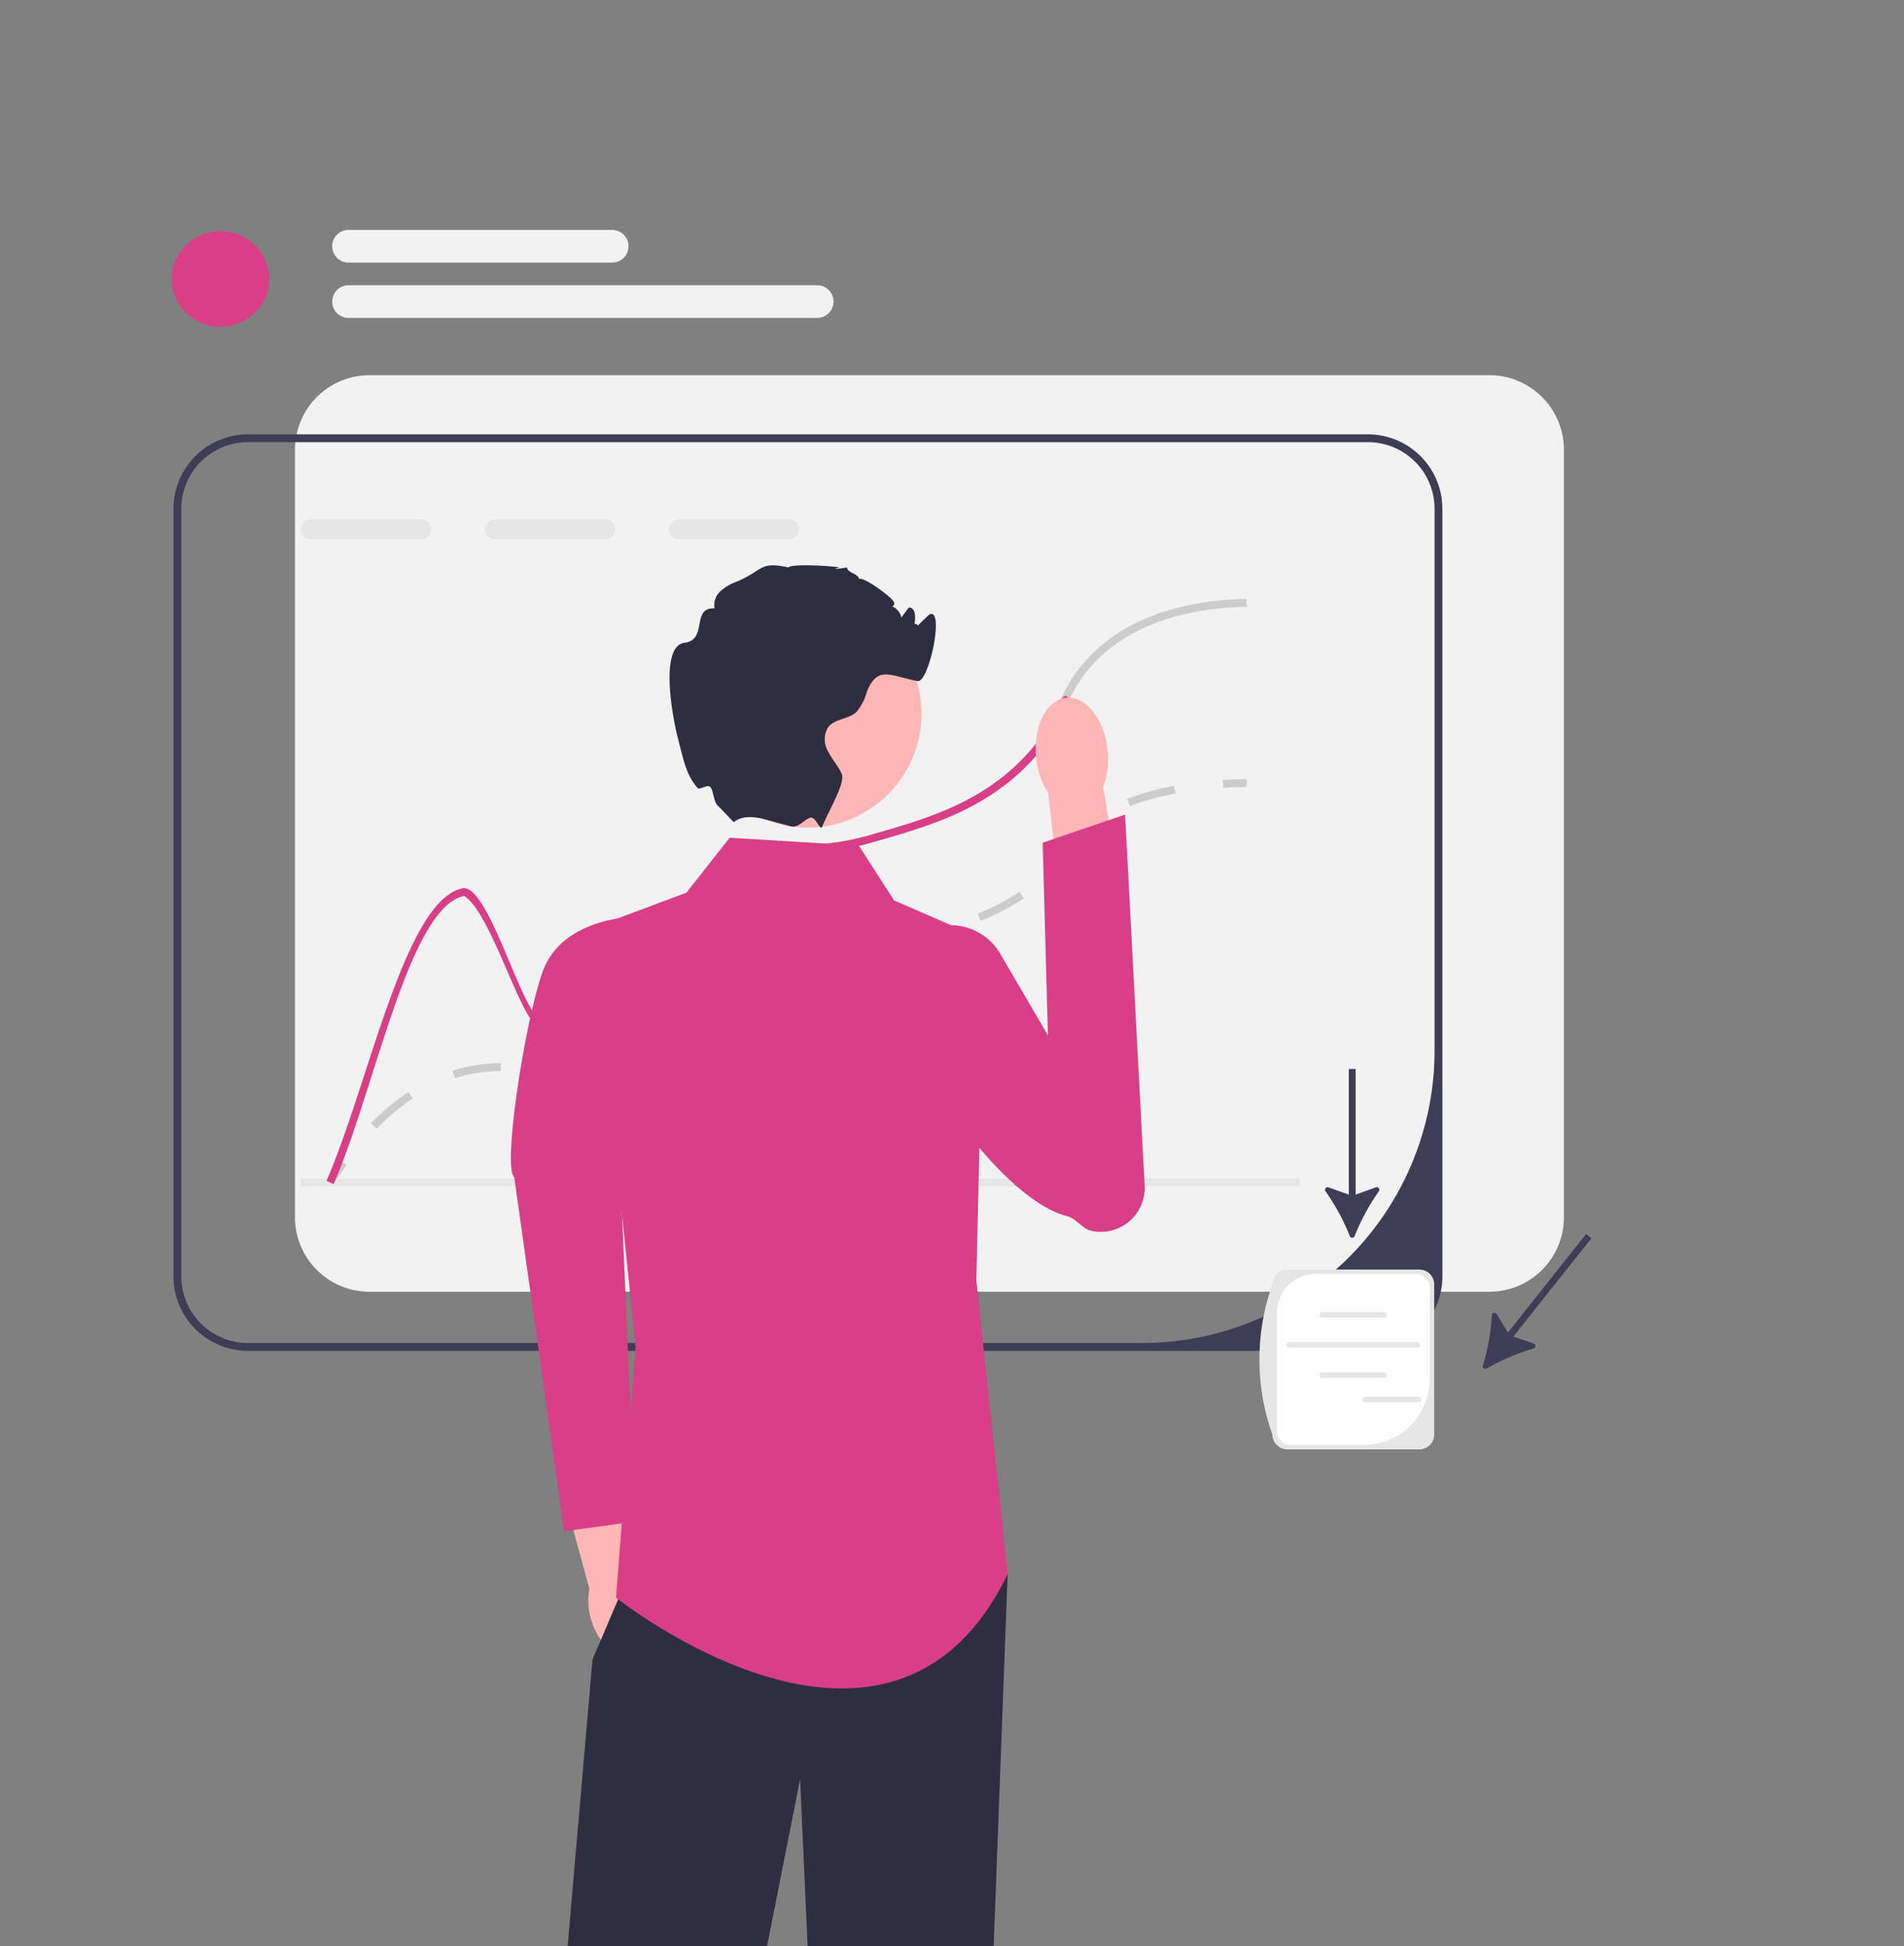
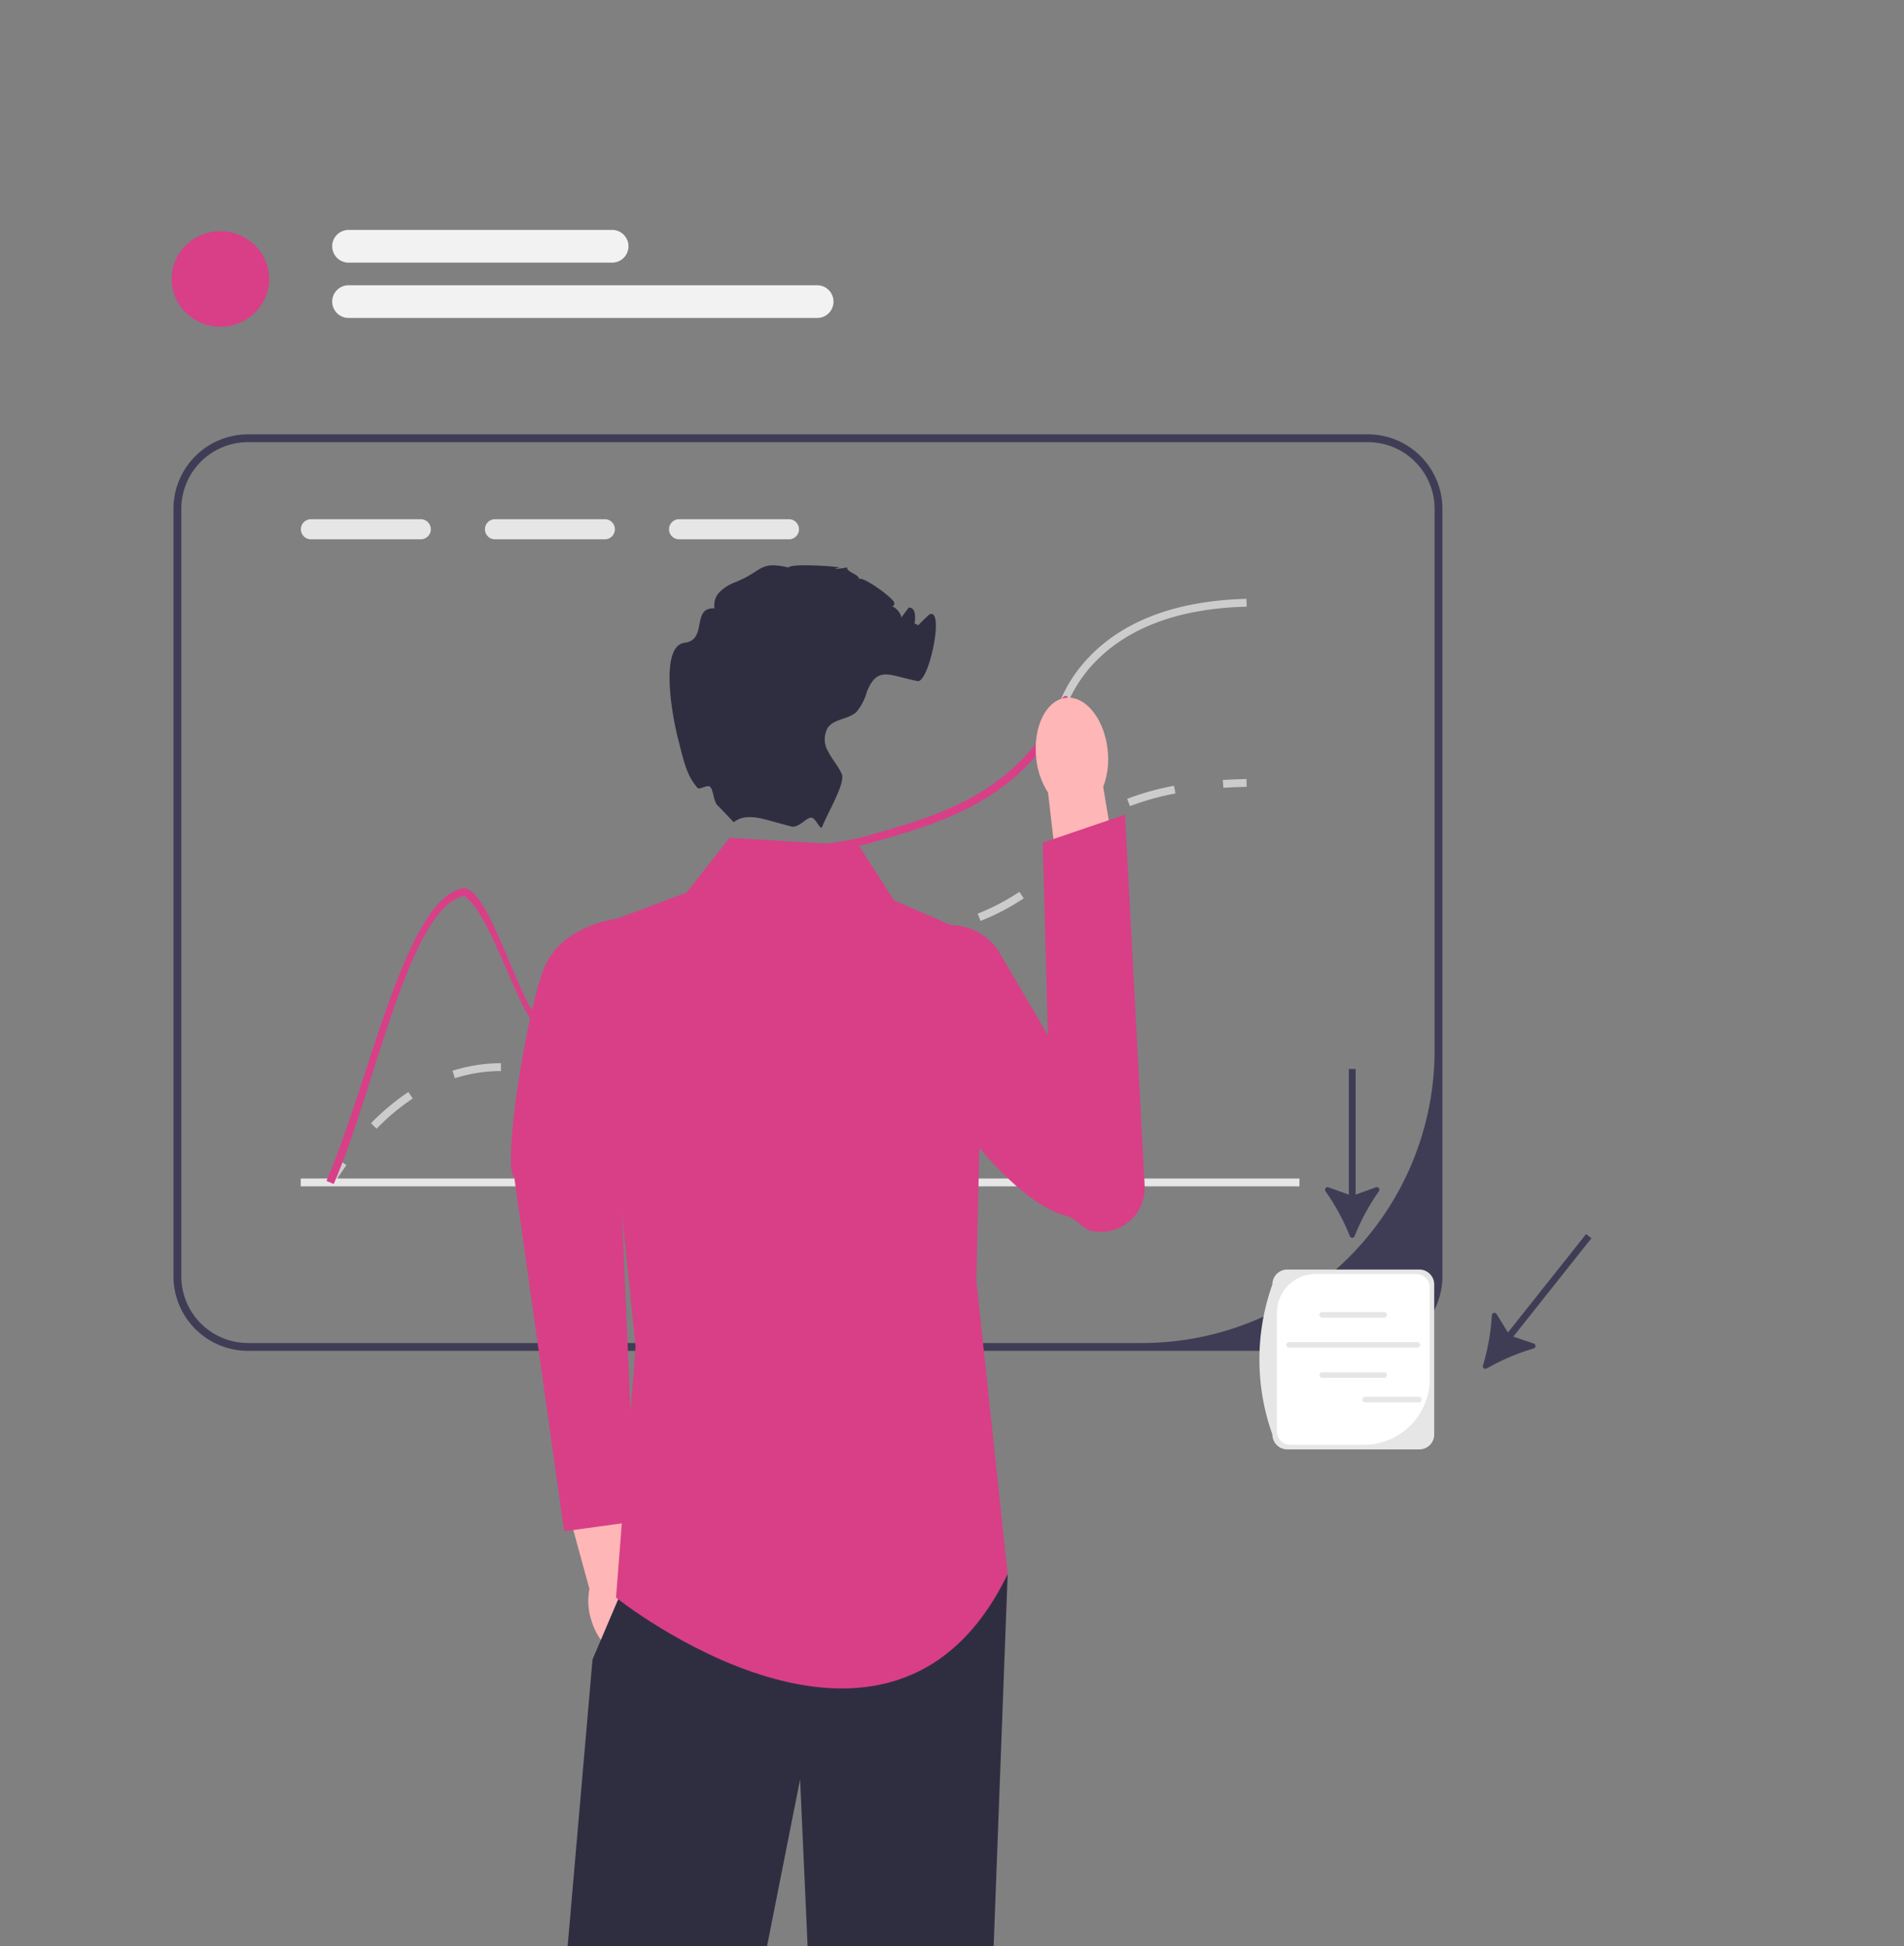
<svg xmlns="http://www.w3.org/2000/svg" width="182" height="186.022" viewBox="0 0 182 186.022">
  <rect x="0" y="0" width="182" height="186.022" fill="#808080" stroke="none" />
  <g id="Group_58" data-name="Group 58" transform="translate(-486 -6252)">
    <g id="Group_16" data-name="Group 16" transform="translate(502.402 6273.977)">
      <g id="Group_7" data-name="Group 7" transform="translate(0.178 13.887)">
-         <path id="Path_97" data-name="Path 97" d="M145.676,37.094H38.62A7.128,7.128,0,0,0,31.5,44.215v73.362A7.128,7.128,0,0,0,38.62,124.7H145.676a7.128,7.128,0,0,0,7.121-7.121V44.214a7.128,7.128,0,0,0-7.121-7.121Z" transform="translate(-19.885 -37.094)" fill="#f2f2f2" />
        <path id="Path_98" data-name="Path 98" d="M114.651,52.188H7.6A7.128,7.128,0,0,0,.475,59.308v73.362A7.128,7.128,0,0,0,7.6,139.791H114.651a7.128,7.128,0,0,0,7.121-7.121V59.308a7.128,7.128,0,0,0-7.121-7.121Zm6.372,58.89a27.964,27.964,0,0,1-27.964,27.964H7.6a6.372,6.372,0,0,1-6.372-6.372V59.308A6.372,6.372,0,0,1,7.6,52.937H114.651a6.372,6.372,0,0,1,6.372,6.372Z" transform="translate(-0.475 -46.537)" fill="#3f3d56" />
      </g>
      <g id="Group_8" data-name="Group 8" transform="translate(14.836 52.483)">
        <path id="Path_99" data-name="Path 99" d="M40.263,239.9l-.634-.4c.412-.655.837-1.289,1.263-1.886l.609.435C41.084,238.638,40.667,239.26,40.263,239.9Z" transform="translate(-39.629 -201.143)" fill="#ccc" />
        <path id="Path_100" data-name="Path 100" d="M51.454,174.7l-.536-.523a21.892,21.892,0,0,1,3.574-2.987l.413.625A21.137,21.137,0,0,0,51.454,174.7Zm18.68-4.726a14.306,14.306,0,0,1-2.318-.214l.121-.739a13.4,13.4,0,0,0,2.2.2,10.139,10.139,0,0,0,2.217-.248l.162.731A10.888,10.888,0,0,1,70.133,169.973Zm-11.2-.1-.225-.714a15.778,15.778,0,0,1,2.476-.565,14.561,14.561,0,0,1,2.105-.155h.046v.749h-.046a13.812,13.812,0,0,0-2,.147,15.03,15.03,0,0,0-2.358.538Zm17.847-2.164-.479-.576a15.028,15.028,0,0,0,2.558-2.995l.313-.437.608.438-.311.434A15.593,15.593,0,0,1,76.776,167.71Zm6-6.865-.461-.59a13.747,13.747,0,0,1,3.486-1.951q.341-.134.654-.241l.242.709c-.2.068-.405.144-.622.229A13.005,13.005,0,0,0,82.781,160.845Zm9.039-2.6c-.252,0-.491,0-.72,0l.009-.749c.235,0,.48,0,.739,0a31.661,31.661,0,0,0,3.791-.22l.086.744a32.859,32.859,0,0,1-3.9.225Zm8.46-.981-.148-.734c1.345-.272,2.909-.6,4.458-1l.187.725c-1.566.4-3.142.73-4.5,1Zm8.907-2.424-.28-.694a21.078,21.078,0,0,0,3.985-2.087l.42.62a21.812,21.812,0,0,1-4.125,2.161Zm7.565-5.35-.608-.438c.209-.29.39-.573.564-.846a9.653,9.653,0,0,1,2.318-2.667l.089-.071.464.588-.082.066a8.91,8.91,0,0,0-2.158,2.488C117.16,148.892,116.973,149.183,116.752,149.49Zm6.717-5.616-.273-.7a24.917,24.917,0,0,1,4.48-1.251l.138.736a24.187,24.187,0,0,0-4.345,1.213Z" transform="translate(-46.692 -141.275)" fill="#ccc" />
        <path id="Path_101" data-name="Path 101" d="M268.465,141.025l-.047-.747c.728-.046,1.488-.075,2.261-.089l.014.749C269.931,140.95,269.181,140.98,268.465,141.025Z" transform="translate(-182.766 -140.188)" fill="#ccc" />
      </g>
      <g id="Group_9" data-name="Group 9" transform="translate(12.356 27.651)">
        <path id="Path_102" data-name="Path 102" d="M44.467,73.859h-10.5a.96.96,0,0,0,0,1.921h10.5a.96.96,0,0,0,0-1.921Z" transform="translate(-33.003 -73.859)" fill="#e6e6e6" />
        <path id="Path_103" data-name="Path 103" d="M91.466,73.859h-10.5a.96.96,0,0,0,0,1.921h10.5a.96.96,0,0,0,0-1.921Z" transform="translate(-62.408 -73.859)" fill="#e6e6e6" />
        <path id="Path_104" data-name="Path 104" d="M138.466,73.859h-10.5a.96.96,0,0,0,0,1.921h10.5a.96.96,0,0,0,0-1.921Z" transform="translate(-91.812 -73.859)" fill="#e6e6e6" />
      </g>
      <rect id="Rectangle_44" data-name="Rectangle 44" width="95.465" height="0.749" transform="translate(12.345 90.669)" fill="#e6e6e6" />
      <path id="Path_105" data-name="Path 105" d="M241.954,94.937c-6.795.176-11.864,2.175-15.076,5.934a12.981,12.981,0,0,0-2.179,3.65,16.119,16.119,0,0,1-2.224,3.864v-1.273a16.66,16.66,0,0,0,1.539-2.894,13.514,13.514,0,0,1,2.295-3.83c3.354-3.931,8.611-6.016,15.623-6.2Z" transform="translate(-139.186 -58.927)" fill="#ccc" />
      <path id="Path_106" data-name="Path 106" d="M110.259,120.019a16.119,16.119,0,0,1-2.224,3.864q-.213.275-.46.573c-4.335,5.155-10.127,6.847-14.784,8.21-.292.086-.577.165-.854.24a25.675,25.675,0,0,1-8.1,1.056,7.7,7.7,0,0,0-4.818,1.1c-3.673,2.093-5.178,5.155-6.634,8.116-1.5,3.047-2.916,5.926-6.525,7.278a9,9,0,0,1-6.125-.015c-1.6-.423-4.48-10.836-7.031-12.354-5.267,1.1-8.468,18.318-12.463,27.535l-.689-.3c4.1-9.449,7.476-26.809,12.994-27.969,2.46-.517,5.7,11.92,7.379,12.362a8.348,8.348,0,0,0,5.672.037c3.332-1.243,4.62-3.867,6.114-6.9,1.438-2.92,3.066-6.23,6.933-8.438a8.416,8.416,0,0,1,5.2-1.194,25.1,25.1,0,0,0,8.086-1.082l.644-.183c4.56-1.333,10.232-2.991,14.417-7.97a16.129,16.129,0,0,0,1.037-1.366,16.664,16.664,0,0,0,1.539-2.894c.532-1.213,1.194-.857.685.3Z" transform="translate(-24.747 -74.425)" fill="#d83f87" />
      <g id="Group_10" data-name="Group 10" transform="translate(32.431 65.6)">
        <path id="Path_107" data-name="Path 107" d="M107.758,329.6a6.115,6.115,0,0,0-1.408-2.54l-2.2-10.007-4.785,1.172,2.742,10.025a6.068,6.068,0,0,0,.152,2.893c.677,2.357,2.456,3.923,3.973,3.5s2.2-2.682,1.521-5.04h0Z" transform="translate(-94.6 -263.957)" fill="#ffb6b6" />
        <path id="Path_108" data-name="Path 108" d="M99.124,175.226s-7.556-.155-9.478,5.348c-1.749,5.009-3.822,18.769-2.7,19.564l4.771,33.875,6.8-.935-1.746-40.645,2.352-17.208Z" transform="translate(-86.628 -175.226)" fill="#d83f87" />
      </g>
      <path id="Path_109" data-name="Path 109" d="M143.186,340.685l-1.34,35.565H124.063l-.719-15.937-3.16,15.937H101.125l2.377-27.4,2.456-5.762,1.662-3.9Z" transform="translate(-63.267 -212.205)" fill="#2f2e41" />
      <path id="Path_110" data-name="Path 110" d="M132.932,155.937l-12.354-.749-4.118,5.241-8.985,3.369,4.118,40.058-1.872,23.96s26.206,20.965,37.437-2.246l-2.995-28.078.749-32.57-8.611-3.744Z" transform="translate(-67.239 -97.09)" fill="#d83f87" />
      <g id="Group_11" data-name="Group 11" transform="translate(69.33 44.707)">
        <path id="Path_111" data-name="Path 111" d="M227.512,124.447a7.461,7.461,0,0,1-.428,3.5l2.058,12.284-5.874.808-1.455-12.548a7.461,7.461,0,0,1-1.134-3.336c-.306-2.965.975-5.527,2.862-5.722s3.665,2.051,3.971,5.016h0Z" transform="translate(-207.365 -119.419)" fill="#ffb6b6" />
        <path id="Path_112" data-name="Path 112" d="M195.106,162.633a5.53,5.53,0,0,0-9.3-.468c-.615.907-.444,1.927-.59,3.153-.623,5.2,9.346,20.575,16.244,22.346.905.232,1.421,1.209,2.335,1.405h0a4.2,4.2,0,0,0,5.08-4.331L207,149.281l-7.872,2.685.5,18.408-4.529-7.741Z" transform="translate(-185.191 -138.102)" fill="#d83f87" />
      </g>
      <g id="Group_12" data-name="Group 12" transform="translate(47.59 32.059)">
-         <circle id="Ellipse_9" data-name="Ellipse 9" cx="10.882" cy="10.882" r="10.882" transform="translate(2.326 3.306)" fill="#ffb6b6" />
        <path id="Path_113" data-name="Path 113" d="M150.464,91.831a20.36,20.36,0,0,1,1.5-1.5c1.5-.749-.041,6.57-1.123,6.364-2.662-.505-3.811-1.509-4.844,1a5.033,5.033,0,0,1-1.03,1.98c-.771.678-2.052.621-2.68,1.43a2.246,2.246,0,0,0,.015,2.344c.374.738.943,1.363,1.284,2.115.382.846-1.247,3.538-1.868,5.05v0l0,.009c-.165.4-.558-.746-.972-.86-.5-.137-1.226,1.034-2.016.821,0,0-.007,0-.011,0-.752-.21-1.591-.434-2.422-.659h0c-2.34-.636-2.931.277-3.044.251l-1.453-1.52c-.5-.363-.442-1.535-.794-1.849-.287-.257-1,.337-1.215.09-1.036-1.213-1.274-2.426-1.884-4.822-.558-2.19-1.715-8.745.663-9.041,2.242-.281.6-3.4,2.86-3.287a1.782,1.782,0,0,1,.524-1.6,4.235,4.235,0,0,1,1.486-.91c2.677-1.093,2.231-2.033,5.054-1.4.281-.393,4.358-.131,4.867,0,.037.007-1.262.318.749,0-.075.46,1.2.663,1.123,1.123.281-.378,3.3,1.793,3.369,2.246.094.565-.76.277-.191.363.337.052.913.738.857,1.078.243-.329.487-.655.734-.985.045,0,.086.011.131.019,1.138.217-.167,3.938-.12,2.778.086-2.13,1.595-.884.46-.633Z" transform="translate(-127.12 -85.633)" fill="#2f2e41" />
      </g>
      <path id="Path_114" data-name="Path 114" d="M296.872,230.2a.246.246,0,0,0,.457,0,20.885,20.885,0,0,1,2.322-4.288.247.247,0,0,0-.285-.378l-1.94.7V214.224h-.65v12.012l-1.941-.7a.247.247,0,0,0-.285.378,20.9,20.9,0,0,1,2.323,4.288Z" transform="translate(-184.247 -134.025)" fill="#3f3d56" />
      <path id="Path_115" data-name="Path 115" d="M334.808,268.929a.246.246,0,0,0,.358.284,20.881,20.881,0,0,1,4.485-1.914.247.247,0,0,0,.012-.473l-1.956-.657,7.471-9.407-.509-.4-7.471,9.407-1.083-1.757a.247.247,0,0,0-.458.119,20.9,20.9,0,0,1-.848,4.8Z" transform="translate(-209.458 -160.385)" fill="#3f3d56" />
      <g id="Group_14" data-name="Group 14" transform="translate(103.987 99.37)">
        <path id="Path_116" data-name="Path 116" d="M293.049,282.622H280.425A1.423,1.423,0,0,1,279,281.2a21.377,21.377,0,0,1,0-14.347,1.423,1.423,0,0,1,1.422-1.421h12.624a1.423,1.423,0,0,1,1.422,1.421V281.2A1.423,1.423,0,0,1,293.049,282.622Z" transform="translate(-277.764 -265.432)" fill="#e6e6e6" />
        <path id="Path_117" data-name="Path 117" d="M285.908,266.563a3.7,3.7,0,0,0-3.7,3.7V281.6a1.3,1.3,0,0,0,1.3,1.3h6.981a6.337,6.337,0,0,0,6.337-6.337v-8.7a1.3,1.3,0,0,0-1.3-1.3h-9.615Z" transform="translate(-280.542 -266.14)" fill="#fff" />
        <g id="Group_13" data-name="Group 13" transform="translate(2.561 4.052)">
          <path id="Path_118" data-name="Path 118" d="M299.256,276.8h-5.911a.27.27,0,1,1,0-.54h5.911a.27.27,0,0,1,0,.54Z" transform="translate(-289.904 -276.256)" fill="#e6e6e6" />
          <path id="Path_119" data-name="Path 119" d="M299.256,292.19h-5.911a.27.27,0,1,1,0-.54h5.911a.27.27,0,0,1,0,.54Z" transform="translate(-289.904 -285.887)" fill="#e6e6e6" />
          <path id="Path_120" data-name="Path 120" d="M297.127,284.5H284.874a.27.27,0,1,1,0-.54h12.254a.27.27,0,0,1,0,.54Z" transform="translate(-284.603 -281.075)" fill="#e6e6e6" />
        </g>
        <path id="Path_121" data-name="Path 121" d="M309.447,298.448h-5.113a.27.27,0,1,1,0-.54h5.113a.27.27,0,0,1,0,.54Z" transform="translate(-294.217 -285.749)" fill="#e6e6e6" />
      </g>
      <g id="Group_15" data-name="Group 15" transform="translate(0)">
        <ellipse id="Ellipse_10" data-name="Ellipse 10" cx="4.666" cy="4.568" rx="4.666" ry="4.568" transform="translate(0 0.12)" fill="#d83f87" />
-         <path id="Path_122" data-name="Path 122" d="M67.795,3.125H42.68A1.563,1.563,0,1,1,42.68,0H67.795a1.563,1.563,0,1,1,0,3.125Z" transform="translate(-25.724)" fill="#f2f2f2" />
+         <path id="Path_122" data-name="Path 122" d="M67.795,3.125H42.68A1.563,1.563,0,1,1,42.68,0H67.795a1.563,1.563,0,1,1,0,3.125" transform="translate(-25.724)" fill="#f2f2f2" />
        <path id="Path_123" data-name="Path 123" d="M87.394,17.252H42.68a1.563,1.563,0,1,1,0-3.125H87.394a1.563,1.563,0,1,1,0,3.125Z" transform="translate(-25.724 -8.838)" fill="#f2f2f2" />
      </g>
    </g>
-     <rect id="Rectangle_84" data-name="Rectangle 84" width="182" height="186" transform="translate(486 6252)" fill="none" />
  </g>
</svg>